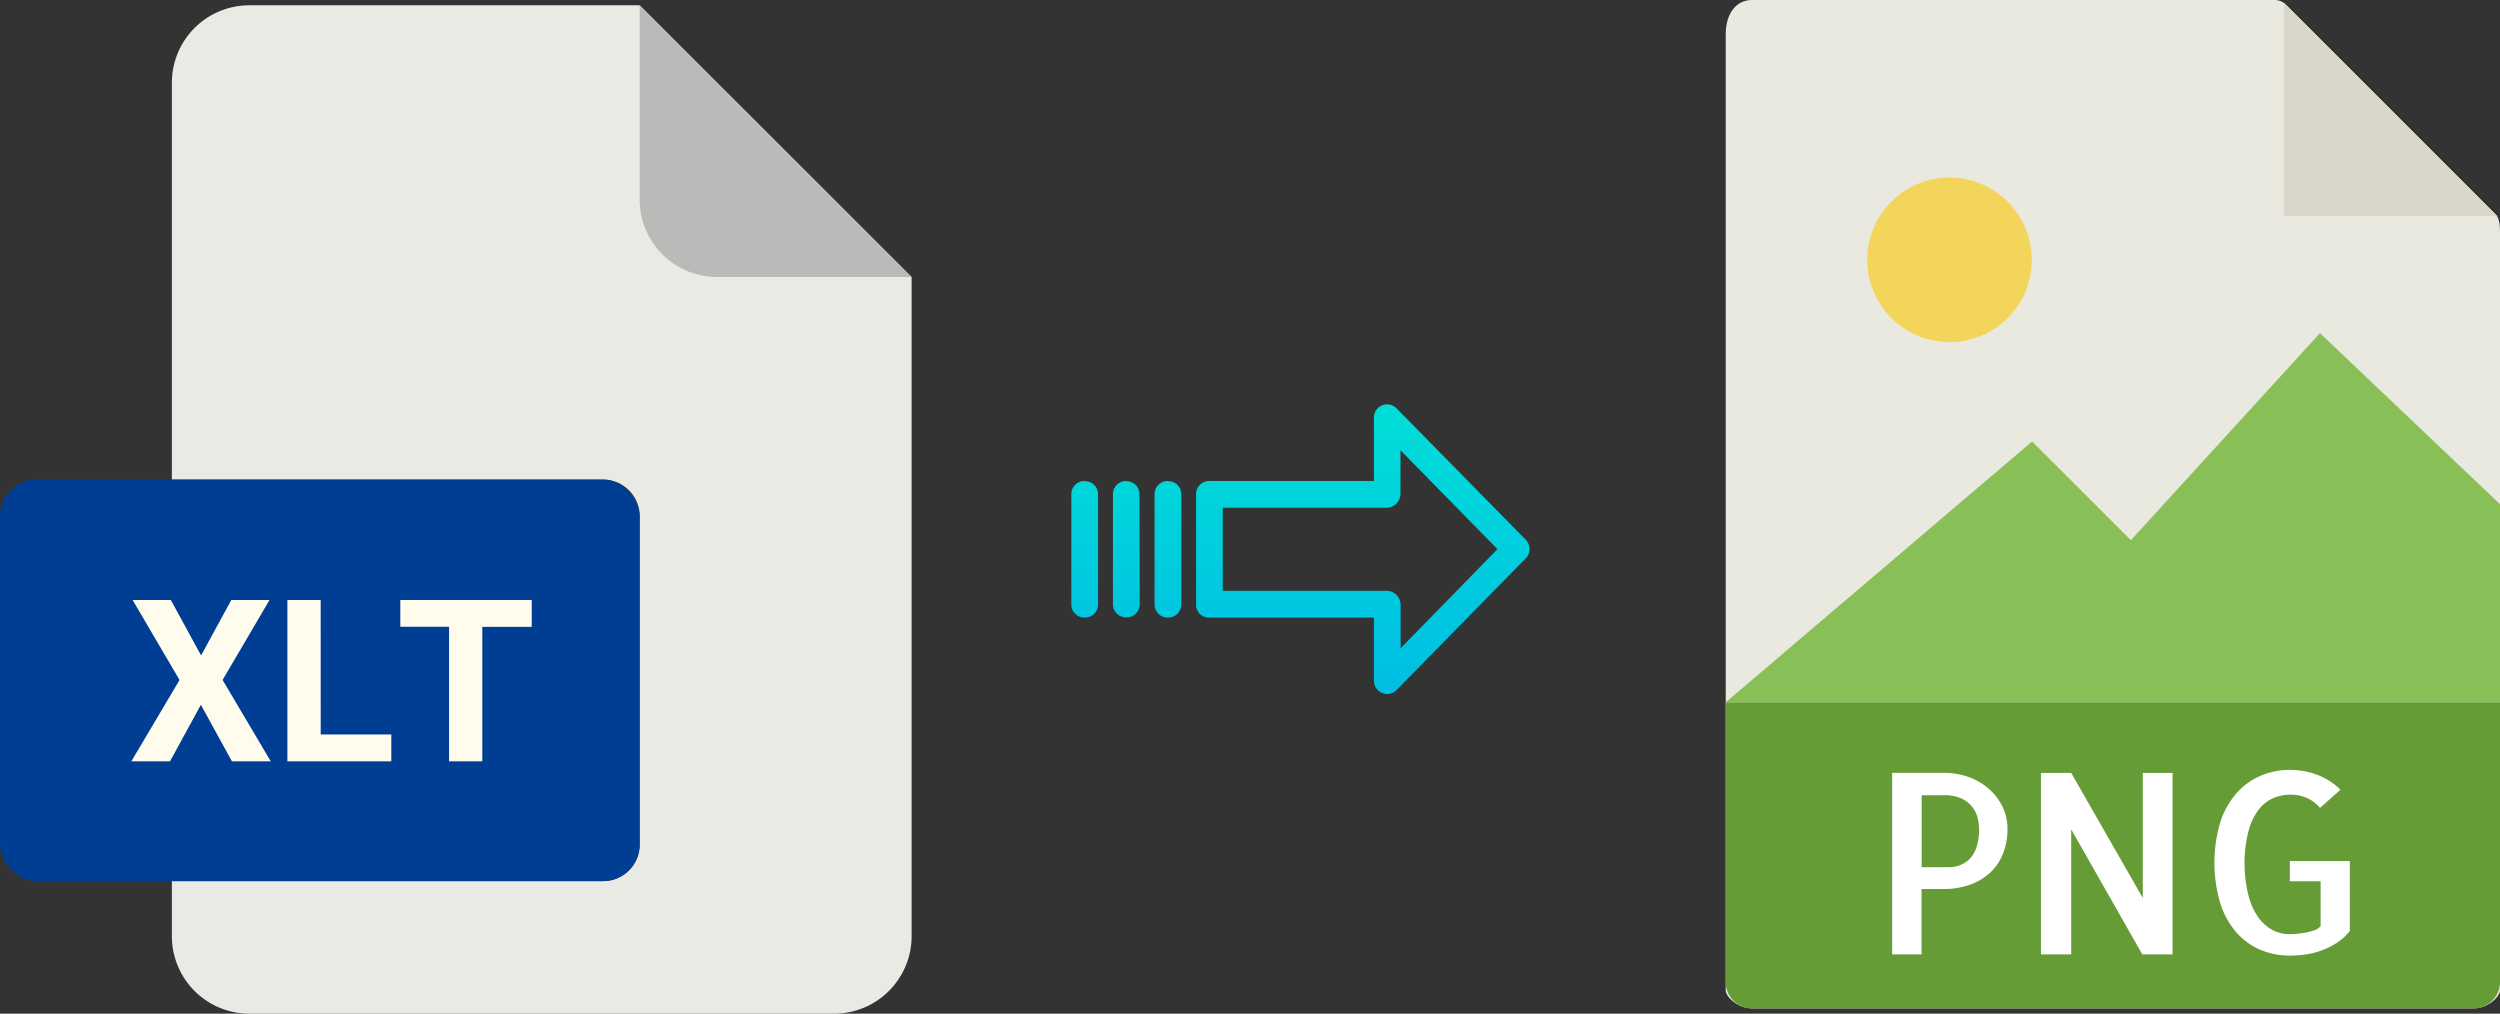
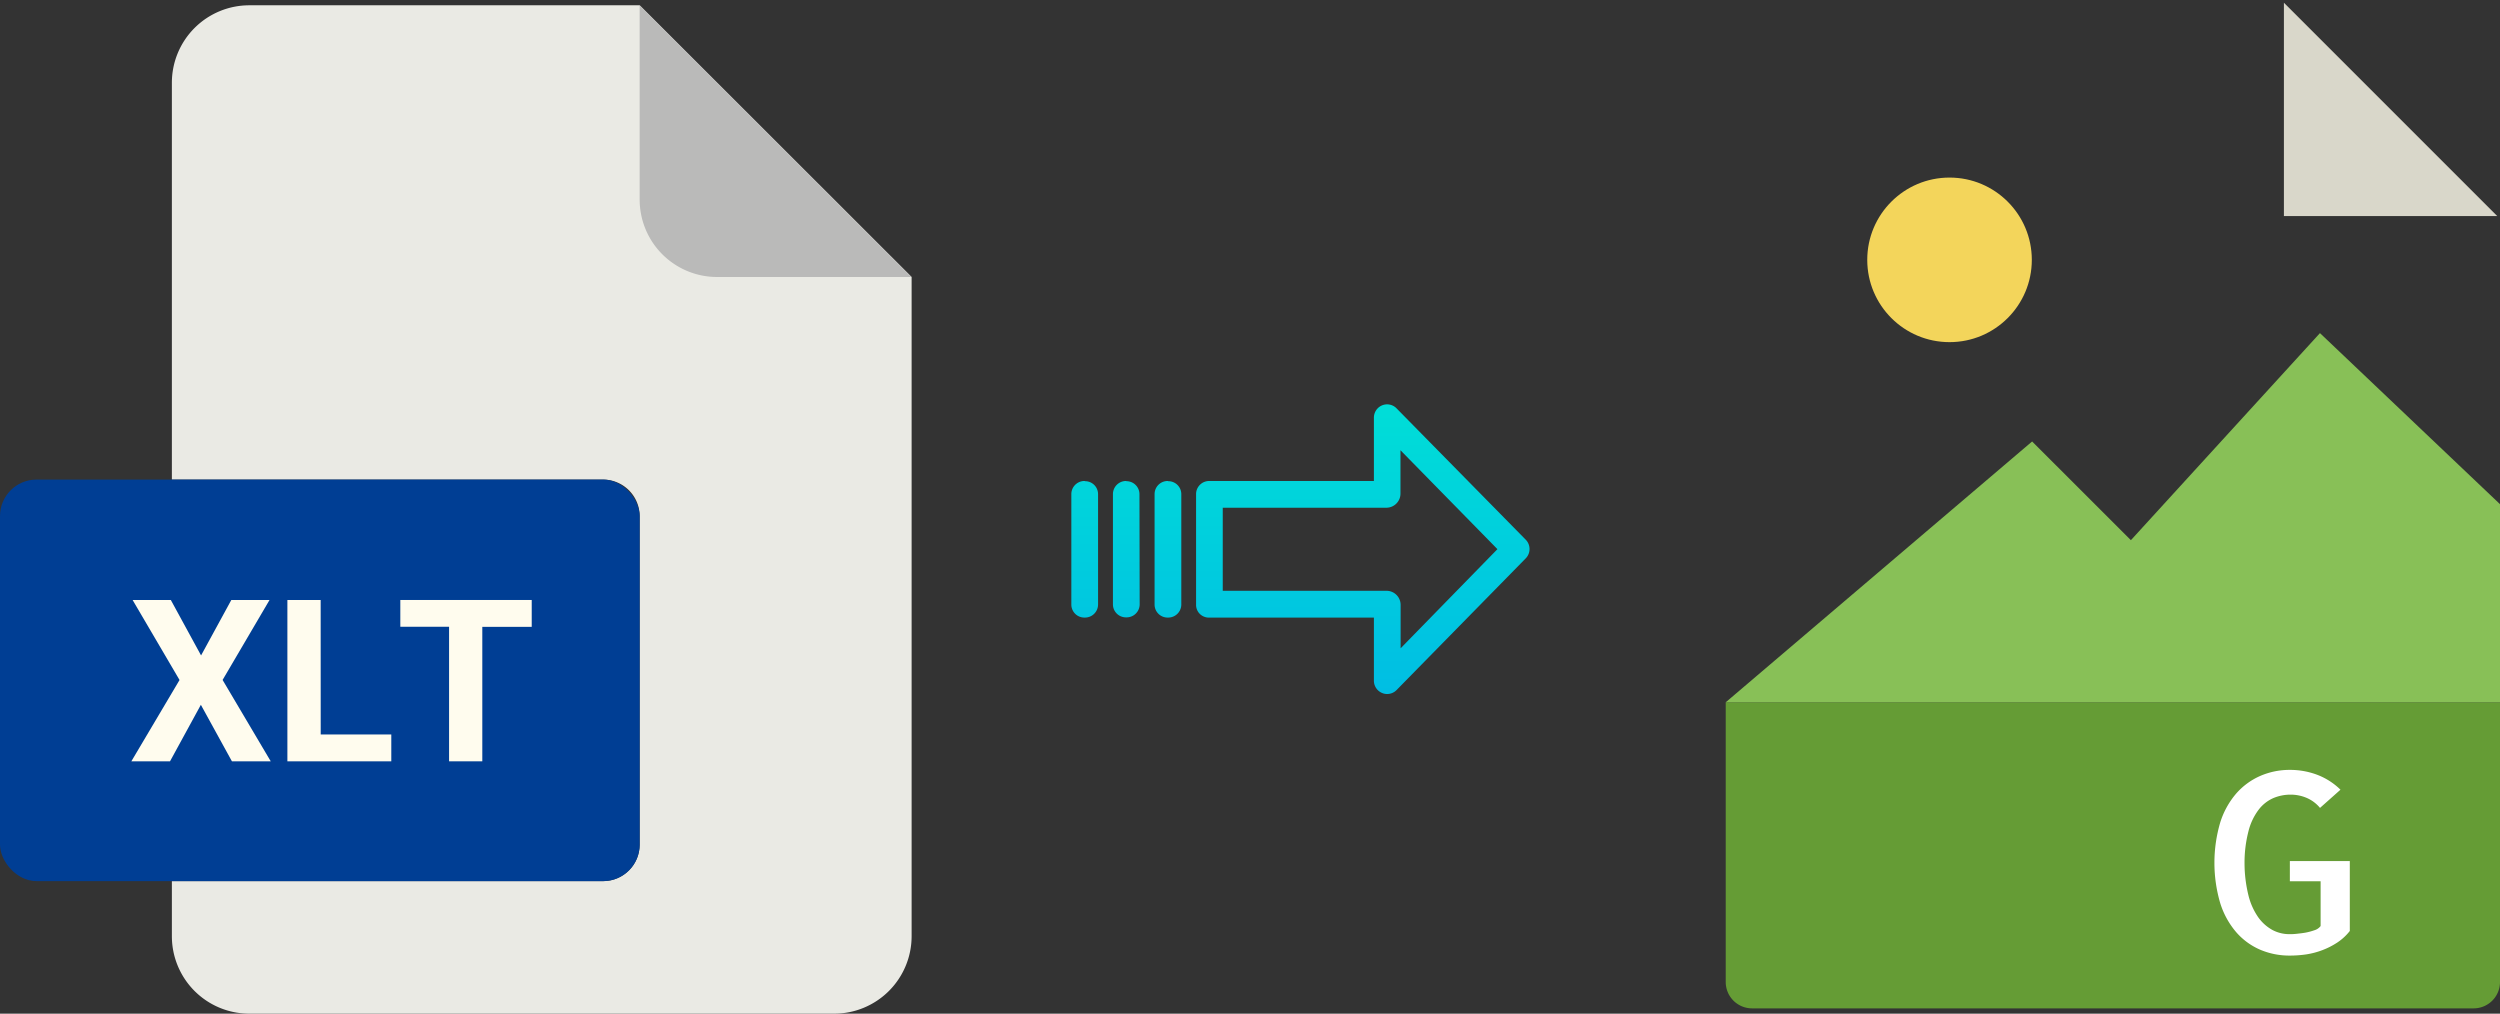
<svg xmlns="http://www.w3.org/2000/svg" xmlns:xlink="http://www.w3.org/1999/xlink" viewBox="0 0 495.85 201.05">
  <rect x="0" y="0" width="495.85" height="201.05" fill="#333333" stroke="none" />
  <defs>
    <style>.cls-1{fill:#e9e9e0;}.cls-2{fill:#659c35;}.cls-3{fill:#d9d7ca;}.cls-4{fill:#fff;}.cls-5{fill:#f3d55b;}.cls-6{fill:#88c057;}.cls-7{fill:#eaeae4;}.cls-8{fill:#babab9;}.cls-9{fill:#003e94;}.cls-10{fill:#fffcee;}.cls-11{fill:url(#linear-gradient);}.cls-12{fill:url(#linear-gradient-2);}.cls-13{fill:url(#linear-gradient-3);}.cls-14{fill:url(#linear-gradient-4);}</style>
    <linearGradient id="linear-gradient" x1="270.28" y1="136.51" x2="270.28" y2="17.31" gradientTransform="matrix(1, 0, 0, -1, 0, 186.59)" gradientUnits="userSpaceOnUse">
      <stop offset="0" stop-color="#00efd1" />
      <stop offset="1" stop-color="#00acea" />
    </linearGradient>
    <linearGradient id="linear-gradient-2" x1="231.63" y1="136.51" x2="231.63" y2="17.31" xlink:href="#linear-gradient" />
    <linearGradient id="linear-gradient-3" x1="223.38" y1="136.51" x2="223.38" y2="17.31" xlink:href="#linear-gradient" />
    <linearGradient id="linear-gradient-4" x1="215.14" y1="136.51" x2="215.14" y2="17.31" xlink:href="#linear-gradient" />
  </defs>
  <title>xlt to png</title>
  <g id="Layer_2" data-name="Layer 2">
    <g id="Layer_5_Image" data-name="Layer 5 Image">
-       <path class="cls-1" d="M451.15,0H347.5c-2.88,0-5.22,2.34-5.22,6.88V196.43c0,1.23,2.34,3.57,5.22,3.57H490.62c2.89,0,5.23-2.34,5.23-3.57V46.35c0-2.49-.33-3.29-.92-3.88L453.37.92A3.11,3.11,0,0,0,451.15,0Z" />
      <path class="cls-2" d="M490.62,200H347.5a5.23,5.23,0,0,1-5.22-5.23V139.29H495.85v55.48A5.23,5.23,0,0,1,490.62,200Z" />
      <polygon class="cls-3" points="452.99 0.54 452.99 42.86 495.31 42.86 452.99 0.54" />
-       <path class="cls-4" d="M381.15,189.29h-5.86v-36h10.35a14.47,14.47,0,0,1,4.54.73,12.25,12.25,0,0,1,4,2.2,11.39,11.39,0,0,1,2.88,3.54,9.8,9.8,0,0,1,1.1,4.66,12.71,12.71,0,0,1-.93,5,10.29,10.29,0,0,1-2.59,3.74,11.8,11.8,0,0,1-4,2.34,15.49,15.49,0,0,1-5.17.83h-4.35v13Zm0-31.55V172h5.37a6.28,6.28,0,0,0,2.13-.37,5.39,5.39,0,0,0,1.93-1.19,5.9,5.9,0,0,0,1.41-2.32,10.89,10.89,0,0,0,.54-3.69,10,10,0,0,0-.24-2,5.76,5.76,0,0,0-3.13-4,7.92,7.92,0,0,0-3.61-.7h-4.4Z" />
-       <path class="cls-4" d="M430.91,153.3v36h-6l-14.11-24.81v24.81h-6v-36h6L425,178.1V153.3Z" />
      <path class="cls-4" d="M466.06,170.73v13.92a10.49,10.49,0,0,1-2.51,2.31,15,15,0,0,1-2.93,1.49,15.59,15.59,0,0,1-3.17.84,22.52,22.52,0,0,1-3.25.24,14.77,14.77,0,0,1-5.93-1.17,13.28,13.28,0,0,1-4.74-3.47,16.27,16.27,0,0,1-3.17-5.76,28.37,28.37,0,0,1,0-16,16.26,16.26,0,0,1,3.17-5.74,13.56,13.56,0,0,1,4.76-3.49,14.56,14.56,0,0,1,5.91-1.2,15.18,15.18,0,0,1,5.47,1,13.36,13.36,0,0,1,4.54,2.93l-4.06,3.61a7,7,0,0,0-2.68-2,8.06,8.06,0,0,0-3.13-.63,8.76,8.76,0,0,0-3.44.68,7.42,7.42,0,0,0-2.93,2.32,11.85,11.85,0,0,0-2,4.22,25.07,25.07,0,0,0-.79,6.35,26.91,26.91,0,0,0,.76,6.34,13.08,13.08,0,0,0,1.95,4.4,8.45,8.45,0,0,0,2.84,2.54,7.11,7.11,0,0,0,3.34.82c.36,0,.84,0,1.44-.07s1.21-.13,1.81-.24a11.88,11.88,0,0,0,1.73-.47,2.39,2.39,0,0,0,1.22-.83v-8.88h-6.1v-4h11.91Z" />
      <circle class="cls-5" cx="386.67" cy="51.54" r="16.32" />
      <polygon class="cls-6" points="342.28 139.29 381.56 139.29 495.85 139.29 495.85 100 460.14 66.07 422.64 107.14 403.05 87.56 342.28 139.29" />
    </g>
    <g id="Layer_2-2" data-name="Layer 2">
      <path class="cls-7" d="M119.62,174.76H34.09v10.93a15.36,15.36,0,0,0,15.36,15.36h116a15.37,15.37,0,0,0,15.36-15.36V54.94L126.87,1.05H49.45A15.36,15.36,0,0,0,34.09,16.41V95.12h85.53a7.25,7.25,0,0,1,7.25,7.24h0v65.16A7.25,7.25,0,0,1,119.62,174.76Z" />
      <path class="cls-8" d="M180.76,54.94,126.87,1.05V39.58a15.36,15.36,0,0,0,15.36,15.36h38.53Z" />
      <rect class="cls-9" y="95.12" width="126.87" height="79.64" rx="7.24" />
-       <path class="cls-10" d="M26.05,151l9.56-16.13L26.3,119h7.58l6,11,6-11h7.58l-9.31,15.86L53.7,151H46l-6.16-11.21L33.72,151Z" />
+       <path class="cls-10" d="M26.05,151l9.56-16.13L26.3,119h7.58l6,11,6-11h7.58l-9.31,15.86L53.7,151H46l-6.16-11.21L33.72,151" />
      <path class="cls-10" d="M63.61,145.67h14V151H57V119h6.6Z" />
      <path class="cls-10" d="M79.4,124.31V119h26.06v5.33h-9.8V151H89.07V124.31Z" />
    </g>
    <g id="Layer_3" data-name="Layer 3">
      <path class="cls-11" d="M277,81a2.61,2.61,0,0,0-3.7-.06,2.64,2.64,0,0,0-.8,1.91V95.4h-32.6A2.6,2.6,0,0,0,237.23,98v0l0,22a2.51,2.51,0,0,0,.78,1.8,2.6,2.6,0,0,0,1.87.7h32.62V135a2.63,2.63,0,0,0,1.63,2.45,2.57,2.57,0,0,0,1,.2,2.61,2.61,0,0,0,1.88-.8l25.6-26.1a2.65,2.65,0,0,0,0-3.71Zm.8,47.58v-8.63a2.8,2.8,0,0,0-2.7-2.77H242.52V100.7h32.55a2.8,2.8,0,0,0,2.7-2.77V89.3L297,108.92Z" />
      <path class="cls-12" d="M231.63,95.4h0A2.6,2.6,0,0,0,229,98v21.93a2.58,2.58,0,0,0,2.58,2.56h.07a2.6,2.6,0,0,0,2.65-2.55V98a2.57,2.57,0,0,0-2.58-2.56Z" />
      <path class="cls-13" d="M223.39,95.4h0A2.6,2.6,0,0,0,220.74,98v0l0,21.89a2.58,2.58,0,0,0,2.59,2.56h.06a2.59,2.59,0,0,0,2.65-2.55v0L226,98a2.58,2.58,0,0,0-2.58-2.56Z" />
      <path class="cls-14" d="M215.14,95.4h0A2.6,2.6,0,0,0,212.49,98v21.93a2.58,2.58,0,0,0,2.58,2.56h.07a2.6,2.6,0,0,0,2.65-2.55V98a2.57,2.57,0,0,0-2.58-2.56Z" />
    </g>
  </g>
</svg>